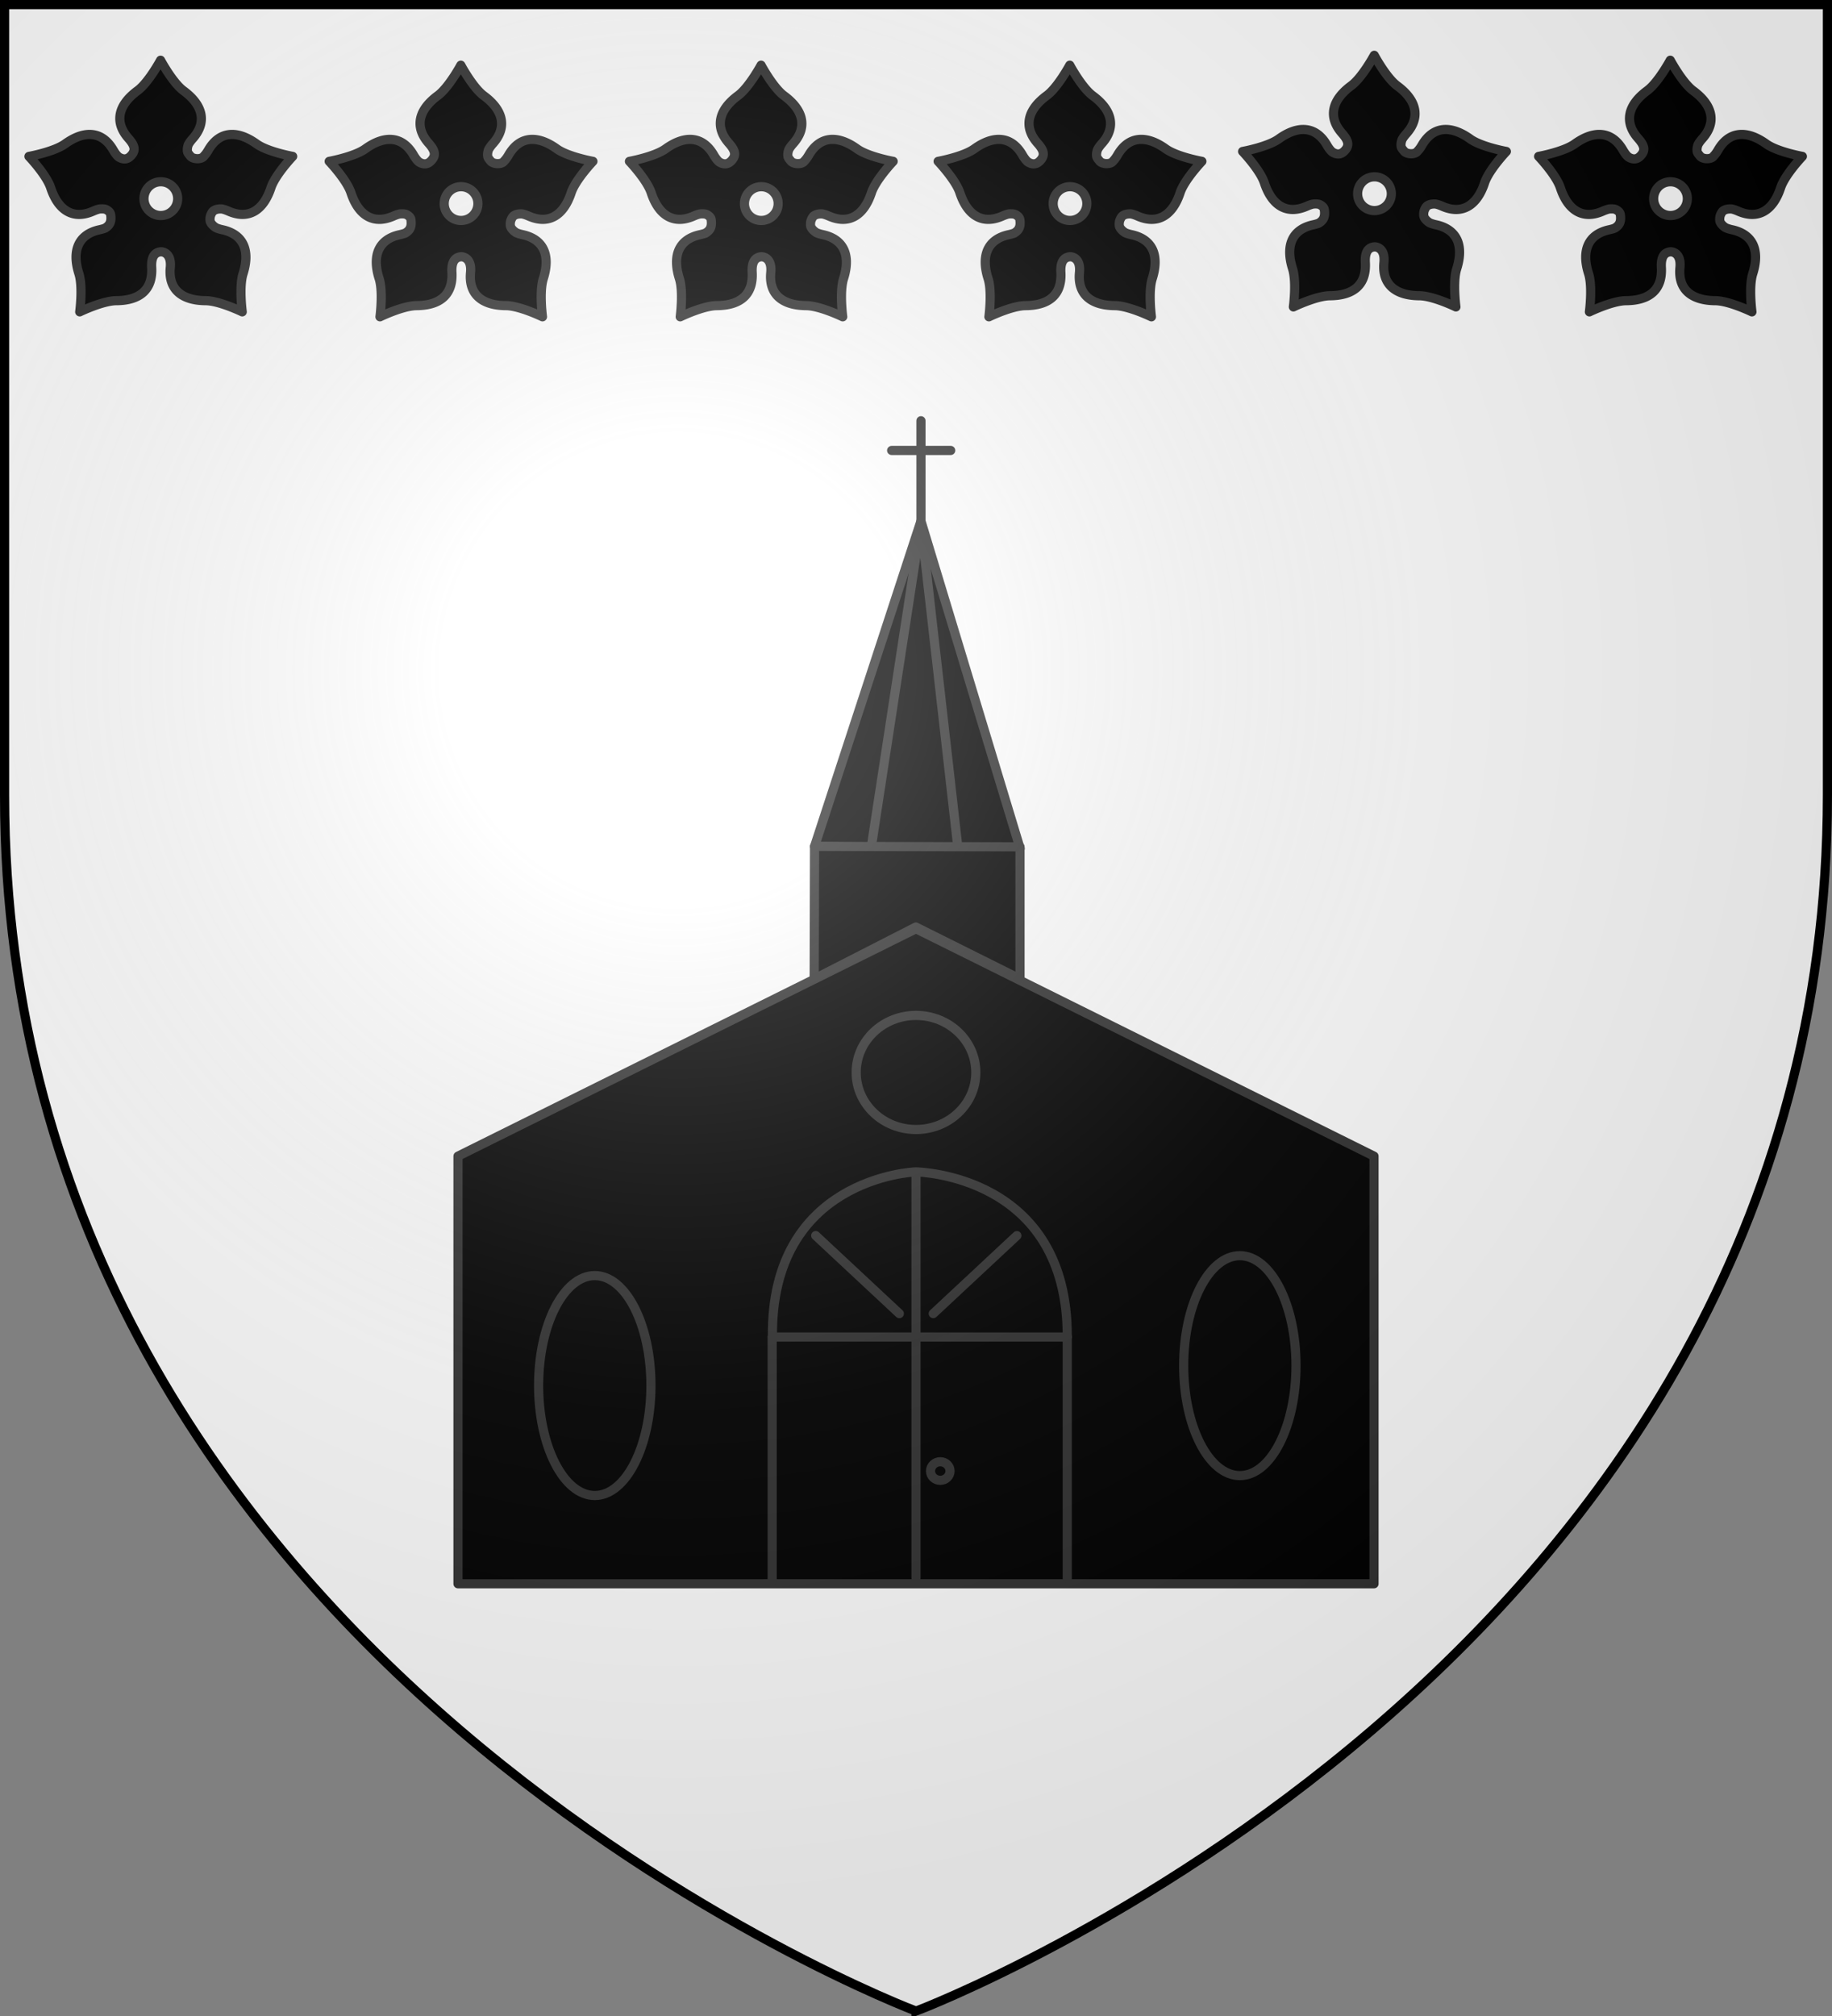
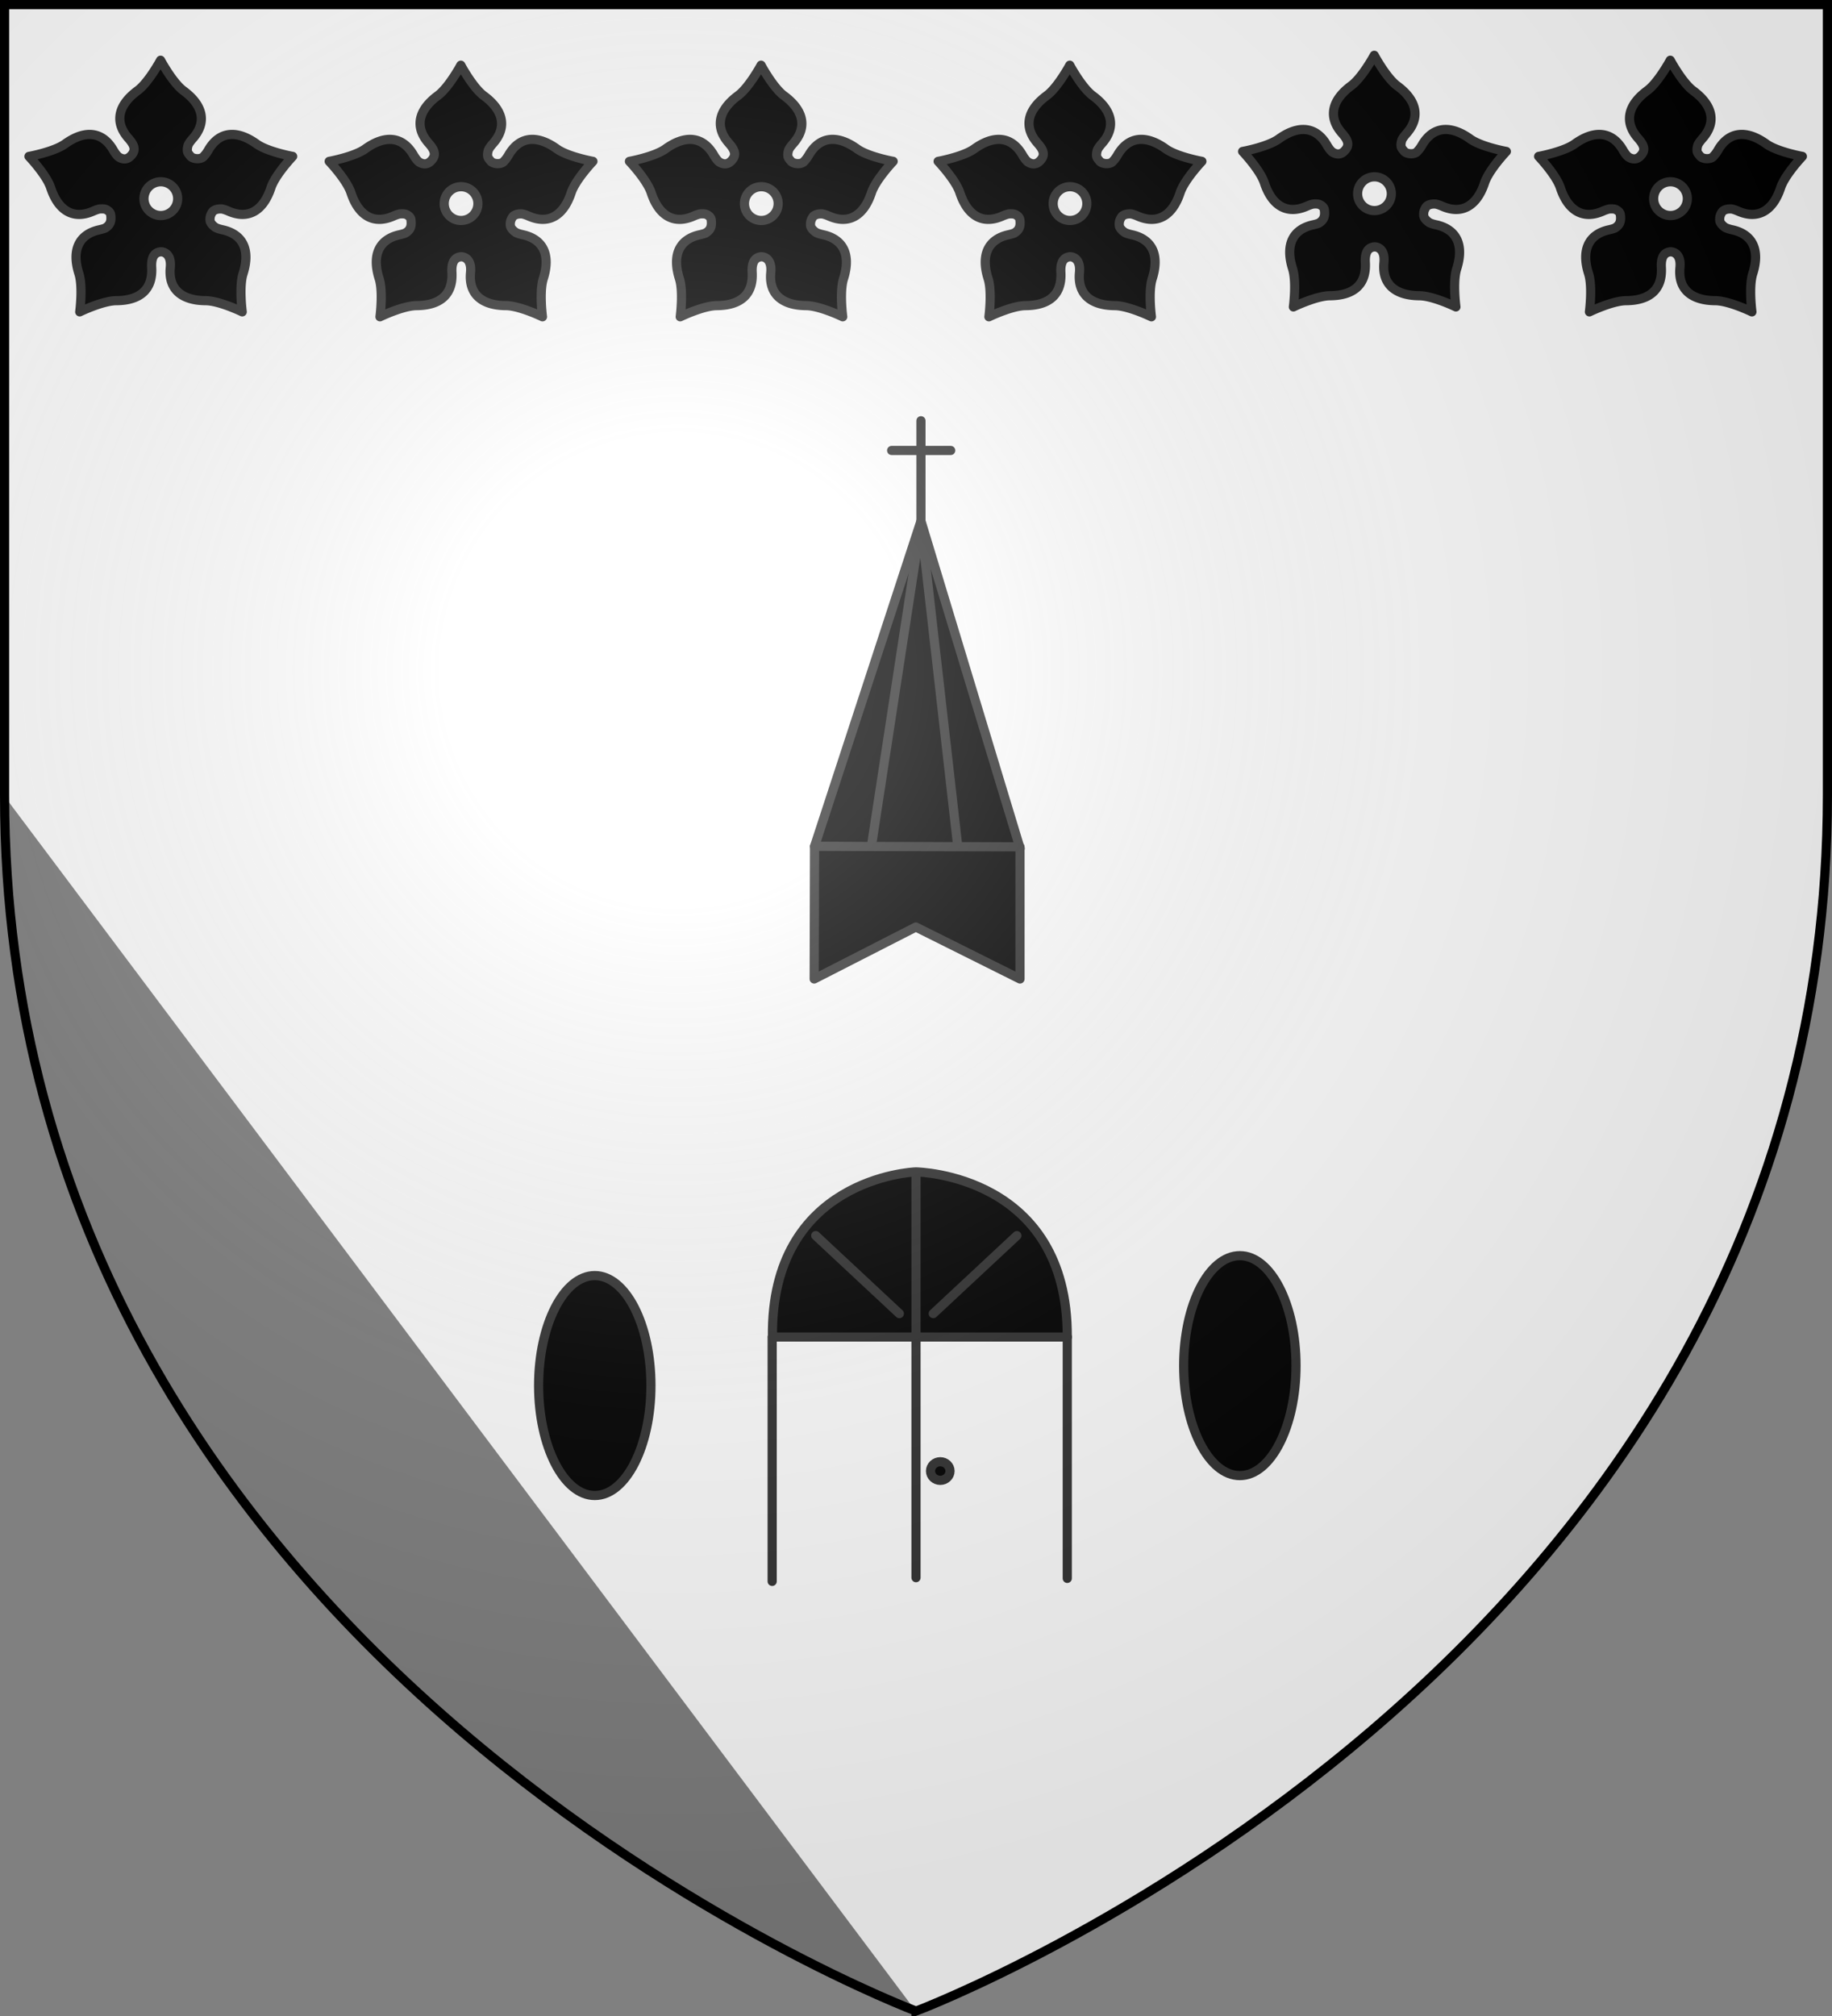
<svg xmlns="http://www.w3.org/2000/svg" xmlns:xlink="http://www.w3.org/1999/xlink" width="600" height="660" version="1">
  <rect width="100%" height="100%" fill="#808080" stroke="none" />
  <defs>
    <radialGradient xlink:href="#a" id="h" cx="221.445" cy="226.331" r="300" fx="221.445" fy="226.331" gradientTransform="matrix(1.353 0 0 1.349 -77.63 -85.747)" gradientUnits="userSpaceOnUse" />
    <linearGradient id="a">
      <stop offset="0" stop-color="#fff" stop-opacity=".314" />
      <stop offset=".19" stop-color="#fff" stop-opacity=".251" />
      <stop offset=".6" stop-color="#6b6b6b" stop-opacity=".125" />
      <stop offset="1" stop-opacity=".125" />
    </linearGradient>
  </defs>
  <g fill="#fff">
-     <path fill-rule="evenodd" d="M300 658.5s298.5-112.32 298.5-397.772V2.176H1.5v258.552C1.5 546.18 300 658.5 300 658.5" />
+     <path fill-rule="evenodd" d="M300 658.5s298.5-112.32 298.5-397.772V2.176H1.5v258.552" />
    <g stroke="#313131" stroke-linecap="round" stroke-linejoin="round" stroke-width="2.823" transform="matrix(1.062 0 0 1.064 8.219 -51.84)">
      <path id="b" fill="#000" fill-rule="evenodd" stroke-width="6.599" d="M988.176 310.976c-13.969 10.271-16.981 22.6-6.532 34.312 4.848 5.434 5.345 8.937 1.532 12.75-.884.884-1.783 1.451-2.688 1.75-2.043.674-4.11.03-5.969-1.156-1.29-1.074-2.55-2.73-3.875-5-7.91-13.557-20.602-14.486-34.687-4.375-8.006 5.747-26.031 9-26.031 9s12.557 13.176 15.656 22.531c5.452 16.459 16.257 23.131 30.625 16.813 1.763-.776 3.298-1.295 4.656-1.563 1.822-.126 3.772-.165 5.188.688 1.436.865 2.527 1.873 2.75 3.375.733 4.944-.509 7.576-3.907 9.656q-.047.032-.094.062c-1.12.45-2.452.82-4 1.157-15.338 3.333-20.138 15.073-14.875 31.593 2.992 9.39.594 27.438.594 27.438s16.489-7.975 26.344-8.031c17.338-.1 26.386-8.259 25.5-23.907-.572-10.094 4.33-11.015 6.687-11.25 2.81.092 7.57 2.156 6.72 11.25-1.57 15.618 8.161 23.807 25.5 23.907 9.854.056 26.343 8.03 26.343 8.03s-2.398-18.046.594-27.437c5.263-16.52.431-28.26-14.907-31.593-1.888-.41-3.43-.885-4.687-1.47-1.787-1.157-3.373-2.629-4.031-4.437v-.03c-.01-.022-.025-.041-.031-.063-.293-1.08-.147-3.072.187-4.063.431-1.278 1.413-3.25 2.532-3.75 1.58-1.002 3.619-1.237 5.687-1.125 1.373.264 2.928.775 4.719 1.563 14.368 6.318 25.172-.354 30.625-16.813 3.099-9.355 15.656-22.531 15.656-22.531s-18.025-3.253-26.031-9c-14.085-10.11-26.778-9.182-34.688 4.375-1.077 1.847-2.114 3.261-3.156 4.312-1.84 2.792-7.804 2.373-9.719.22-1.212-1.472-1.728-2.038-2.125-3.063-.414-1.652-.122-3.477.5-5.25.677-1.336 1.738-2.782 3.188-4.407 10.45-11.712 7.405-24.072-6.563-34.343-7.94-5.839-16.594-21.97-16.594-21.97s-8.654 16.006-16.593 21.845m16.75 65.5c6.702 0 12.156 5.453 12.156 12.156s-5.454 12.125-12.156 12.125a12.117 12.117 0 0 1-12.125-12.125c0-6.703 5.422-12.156 12.124-12.156" transform="matrix(.428 0 0 .428 -388.26 -56.485)" />
      <use xlink:href="#b" id="c" width="600" height="660" transform="translate(92.593 1.522)" />
      <use xlink:href="#c" id="d" width="600" height="660" transform="translate(92.593)" />
      <use xlink:href="#d" id="e" width="600" height="660" transform="translate(95.2)" />
      <use xlink:href="#e" id="f" width="600" height="660" transform="translate(93.897 -3.044)" />
      <use xlink:href="#f" width="600" height="660" transform="translate(91.288 1.522)" />
    </g>
  </g>
  <g stroke="#313131" stroke-linecap="round" stroke-linejoin="round" stroke-width="3" transform="translate(0 8.5)">
-     <path fill-rule="evenodd" d="M150 510V370l150-74.447L450 370v140z" />
    <path fill-rule="evenodd" d="M252.988 429.222c-.69-51.873 45.95-54.063 46.961-54.062.808 0 49.797 1.009 49.592 54.062" />
-     <ellipse cx="300" cy="342.601" overflow="visible" rx="19.595" ry="18.675" style="marker:none" />
    <path fill-rule="evenodd" d="m266.772 268.592 34.852-106.524 32.486 107.225z" />
    <path fill-rule="evenodd" d="m285.36 268.766 16.264-105.968 12.083 106.09m-19.163 152.66-27.384-25.535" />
    <path d="M349.541 429.222v79.01M300 428.493V508m0-79.507v-52.78" />
    <path fill-rule="evenodd" d="m305.652 421.548 27.384-25.535" />
    <path d="M252.895 429.222h96.646M252.895 429.222v79.993" />
    <ellipse cx="307.949" cy="473.093" overflow="visible" rx="3.197" ry="3.047" style="marker:none" />
    <path d="M301.624 163.194v-33.947m-9.601 9.723h19.345m-44.596 129.622L266.654 312l33.298-17.009L334.062 312v-43.268z" />
    <ellipse id="g" cx="194.796" cy="445.103" overflow="visible" rx="18.396" ry="36.001" style="marker:none" />
    <use xlink:href="#g" width="600" height="660" transform="translate(211.267 -6.52)" />
  </g>
  <path fill="url(#h)" fill-rule="evenodd" d="M300 658.5s298.5-112.32 298.5-397.772V2.176H1.5v258.552C1.5 546.18 300 658.5 300 658.5" />
  <path fill="none" stroke="#000" stroke-width="3" d="M300 658.397S1.5 545.98 1.5 260.278V1.501h597v258.777c0 285.7-298.5 398.12-298.5 398.12z" />
</svg>